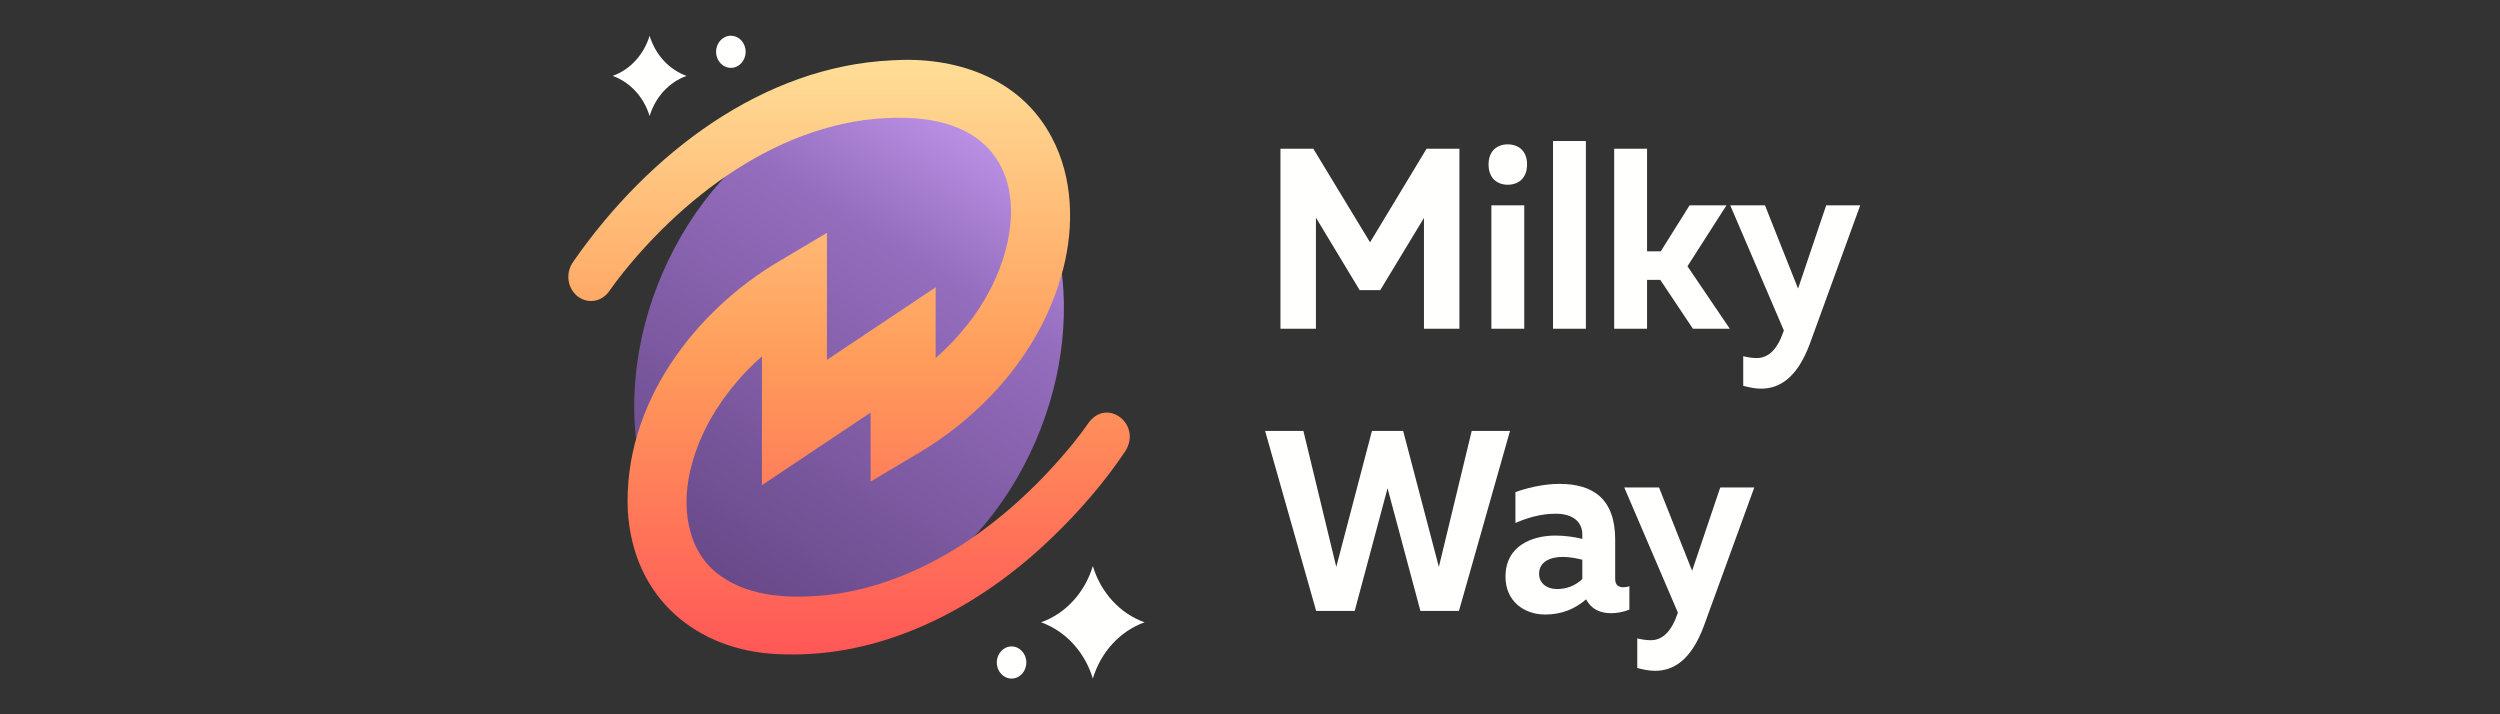
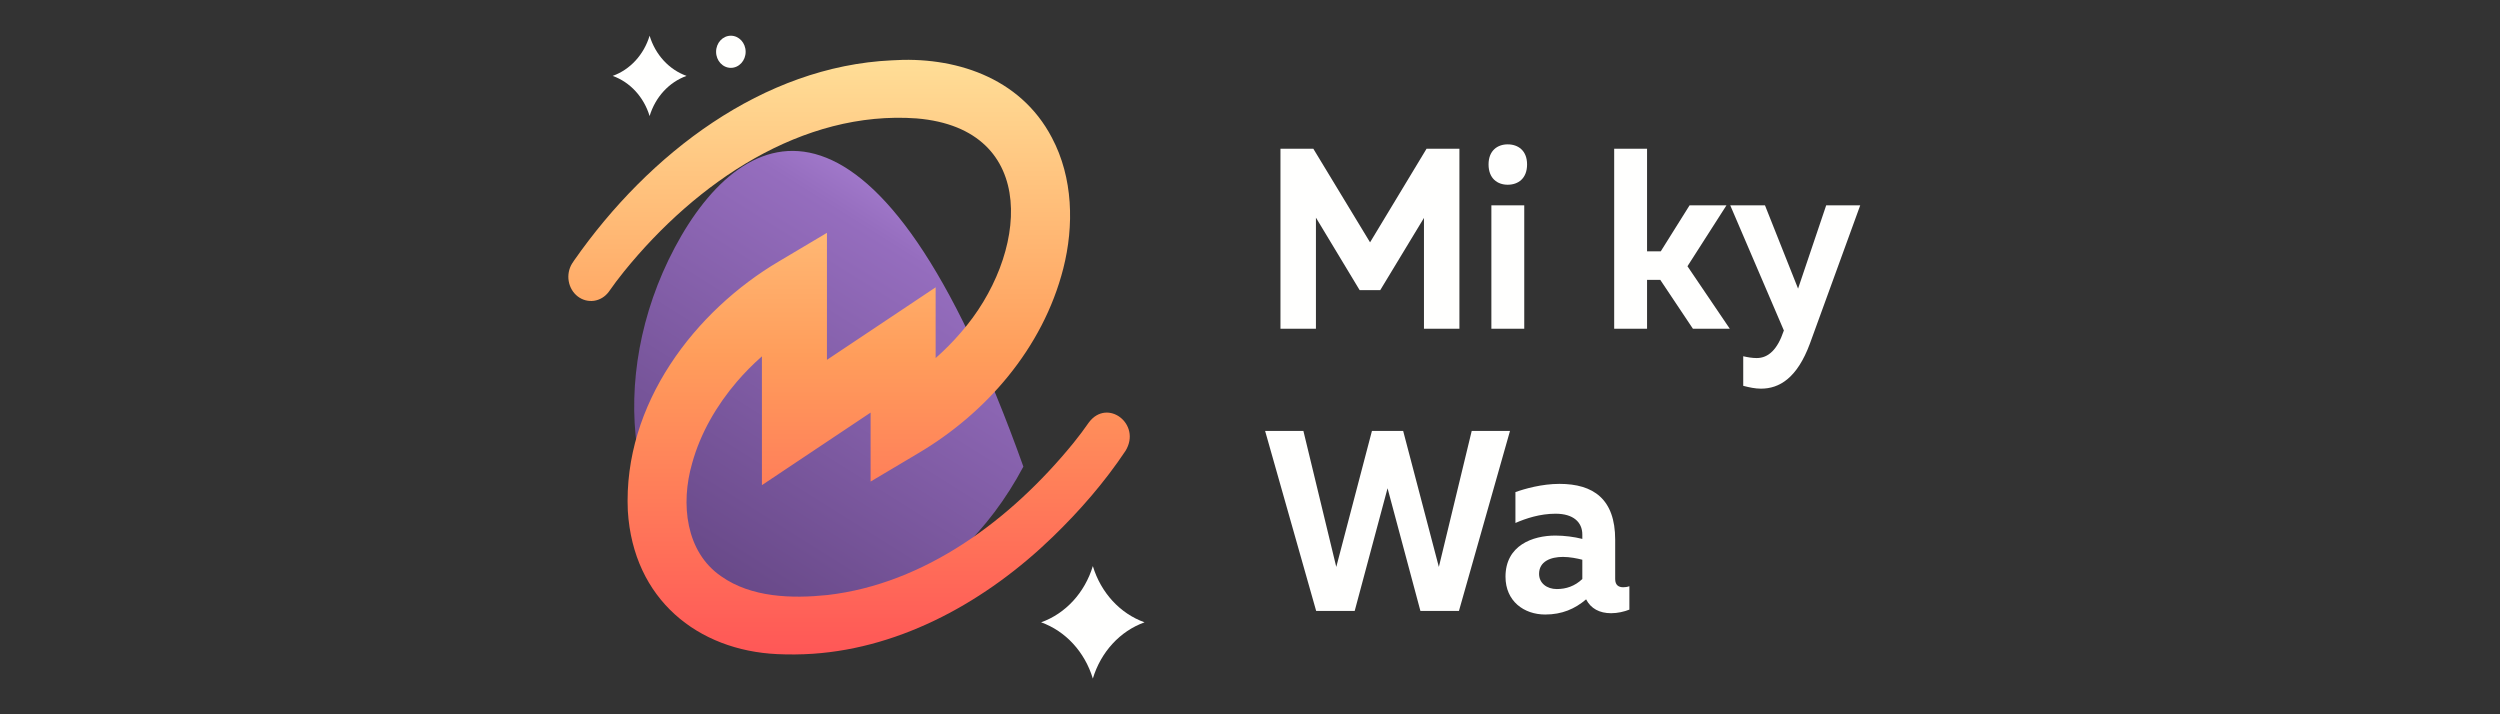
<svg xmlns="http://www.w3.org/2000/svg" width="140" height="40" viewBox="0 0 140 40" fill="none">
  <rect x="0" y="0" width="140" height="40" fill="#333333" stroke="none" />
  <g clip-path="url(#clip0_1_4162)">
    <path d="M36.378 2C36.7 3.065 37.468 3.9 38.446 4.25C37.468 4.6 36.7 5.435 36.378 6.5C36.056 5.435 35.288 4.6 34.31 4.25C35.288 3.9 36.056 3.065 36.378 2Z" fill="#FFFFFE" />
    <path d="M61.199 31.7C61.649 33.191 62.724 34.36 64.094 34.85C62.724 35.34 61.649 36.509 61.199 38C60.748 36.509 59.673 35.34 58.303 34.85C59.673 34.36 60.748 33.191 61.199 31.7Z" fill="#FFFFFE" />
-     <path d="M40.515 33.25C45.906 36.636 53.425 33.449 57.309 26.131C61.194 18.813 59.971 10.136 54.58 6.75C49.188 3.364 41.669 6.551 37.785 13.869C33.901 21.187 35.123 29.864 40.515 33.25Z" fill="url(#paint0_linear_1_4162)" />
+     <path d="M40.515 33.25C45.906 36.636 53.425 33.449 57.309 26.131C49.188 3.364 41.669 6.551 37.785 13.869C33.901 21.187 35.123 29.864 40.515 33.25Z" fill="url(#paint0_linear_1_4162)" />
    <path d="M60.979 23.653C60.705 24.05 60.415 24.432 60.113 24.807C56.586 29.14 51.772 32.695 46.343 33.321C44.354 33.528 42.072 33.467 40.383 32.27C38.404 30.912 38.1 28.218 38.76 25.942C39.225 24.252 40.142 22.687 41.265 21.375C41.701 20.868 42.17 20.394 42.667 19.956V27.168C43.868 26.367 46.538 24.585 48.754 23.105V26.968L51.441 25.37C55.179 23.16 58.4 19.53 59.546 15.029C60.151 12.647 60.096 9.954 58.91 7.717C57.115 4.277 53.38 3.148 49.934 3.379C42.738 3.716 36.352 8.578 32.157 14.576L32.032 14.764C31.855 15.055 31.789 15.408 31.849 15.749C31.908 16.091 32.088 16.395 32.352 16.599C32.615 16.802 32.942 16.89 33.265 16.844C33.587 16.797 33.88 16.621 34.084 16.35C34.358 15.954 34.649 15.572 34.951 15.197C39.015 10.182 44.94 6.169 51.331 6.631C58.276 7.212 57.583 14.321 53.8 18.632C53.363 19.139 52.894 19.613 52.396 20.051C52.396 18.567 52.396 17.062 52.396 16.089L49.611 17.948L46.309 20.151V13.039L43.623 14.635C38.945 17.393 34.884 22.612 35.158 28.61C35.461 33.576 39.091 36.428 43.533 36.631C44.196 36.662 44.86 36.655 45.522 36.611C50.557 36.268 55.273 33.632 58.953 30.067C60.46 28.608 61.852 27.013 63.032 25.243C63.936 23.753 62.017 22.276 60.979 23.653Z" fill="url(#paint1_linear_1_4162)" />
    <path d="M40.928 3.8C41.385 3.8 41.756 3.397 41.756 2.9C41.756 2.403 41.385 2 40.928 2C40.471 2 40.101 2.403 40.101 2.9C40.101 3.397 40.471 3.8 40.928 3.8Z" fill="#FFFFFE" />
-     <path d="M56.648 38C57.105 38 57.475 37.597 57.475 37.1C57.475 36.603 57.105 36.2 56.648 36.2C56.191 36.2 55.821 36.603 55.821 37.1C55.821 37.597 56.191 38 56.648 38Z" fill="#FFFFFE" />
    <path d="M79.887 8.329H81.727V18.409H79.742V12.203L77.293 16.249H76.141L73.692 12.188V18.409H71.706V8.329H73.546L76.723 13.571L79.887 8.329Z" fill="#FFFFFE" />
    <path d="M85.358 18.409H83.517V11.497H85.358V18.409ZM85.516 9.208C85.516 10 85.013 10.345 84.431 10.345C83.862 10.345 83.359 10 83.359 9.208C83.359 8.43 83.862 8.084 84.431 8.084C85.013 8.084 85.516 8.43 85.516 9.208Z" fill="#FFFFFE" />
-     <path d="M86.969 7.897H88.809V18.409H86.969V7.897Z" fill="#FFFFFE" />
    <path d="M96.868 18.409H94.803L92.976 15.673H92.235V18.409H90.394V8.329H92.235V14.075H93.002L94.617 11.497H96.683L94.498 14.91L96.868 18.409Z" fill="#FFFFFE" />
    <path d="M100.692 16.163L102.267 11.497H104.173L101.354 19.244C100.639 21.174 99.646 21.765 98.614 21.765C98.283 21.765 97.952 21.692 97.621 21.606V19.95C97.872 20.008 98.124 20.051 98.375 20.051C99.037 20.051 99.54 19.561 99.884 18.539L99.898 18.51L96.893 11.497H98.838L100.692 16.163Z" fill="#FFFFFE" />
    <path d="M82.416 24.131H84.56L81.701 34.211H79.543L77.703 27.342L75.863 34.211H73.705L70.846 24.131H72.99L74.831 31.748L76.829 24.131H78.577L80.576 31.748L82.416 24.131Z" fill="#FFFFFE" />
    <path d="M90.45 32.425C90.45 32.785 90.662 32.886 90.9 32.886C91.006 32.886 91.125 32.872 91.245 32.828V34.139C90.953 34.254 90.583 34.34 90.225 34.34C89.576 34.34 89.087 34.081 88.822 33.563C88.2 34.096 87.472 34.413 86.532 34.413C85.34 34.413 84.308 33.664 84.308 32.296C84.308 30.539 85.83 29.992 87.101 29.992C87.604 29.992 88.16 30.064 88.61 30.179V29.934C88.61 29.243 88.107 28.768 87.114 28.768C86.241 28.768 85.46 29.027 84.864 29.286V27.558C85.38 27.371 86.347 27.097 87.326 27.097C89.232 27.097 90.45 27.947 90.45 30.222V32.425ZM87.525 31.187C86.85 31.187 86.188 31.432 86.188 32.137C86.188 32.656 86.624 32.987 87.18 32.987C87.697 32.987 88.186 32.828 88.61 32.425V31.345C88.332 31.273 87.909 31.187 87.525 31.187Z" fill="#FFFFFE" />
-     <path d="M94.758 31.964L96.334 27.299H98.24L95.42 35.046C94.705 36.976 93.713 37.566 92.68 37.566C92.349 37.566 92.018 37.494 91.687 37.408V35.752C91.939 35.809 92.19 35.852 92.442 35.852C93.103 35.852 93.606 35.363 93.951 34.34L93.964 34.312L90.959 27.299H92.905L94.758 31.964Z" fill="#FFFFFE" />
  </g>
  <defs>
    <linearGradient id="paint0_linear_1_4162" x1="54.58" y1="6.75" x2="38.666" y2="32.089" gradientUnits="userSpaceOnUse">
      <stop stop-color="#BC93E7" />
      <stop offset="0.28" stop-color="#956DBE" />
      <stop offset="1" stop-color="#674887" />
    </linearGradient>
    <linearGradient id="paint1_linear_1_4162" x1="47.547" y1="3.35" x2="47.547" y2="36.65" gradientUnits="userSpaceOnUse">
      <stop stop-color="#FFDE97" />
      <stop offset="0.497" stop-color="#FF9D5B" />
      <stop offset="1" stop-color="#FF5757" />
    </linearGradient>
    <clipPath id="clip0_1_4162">
      <rect width="77" height="36" fill="white" transform="translate(31 2)" />
    </clipPath>
  </defs>
</svg>